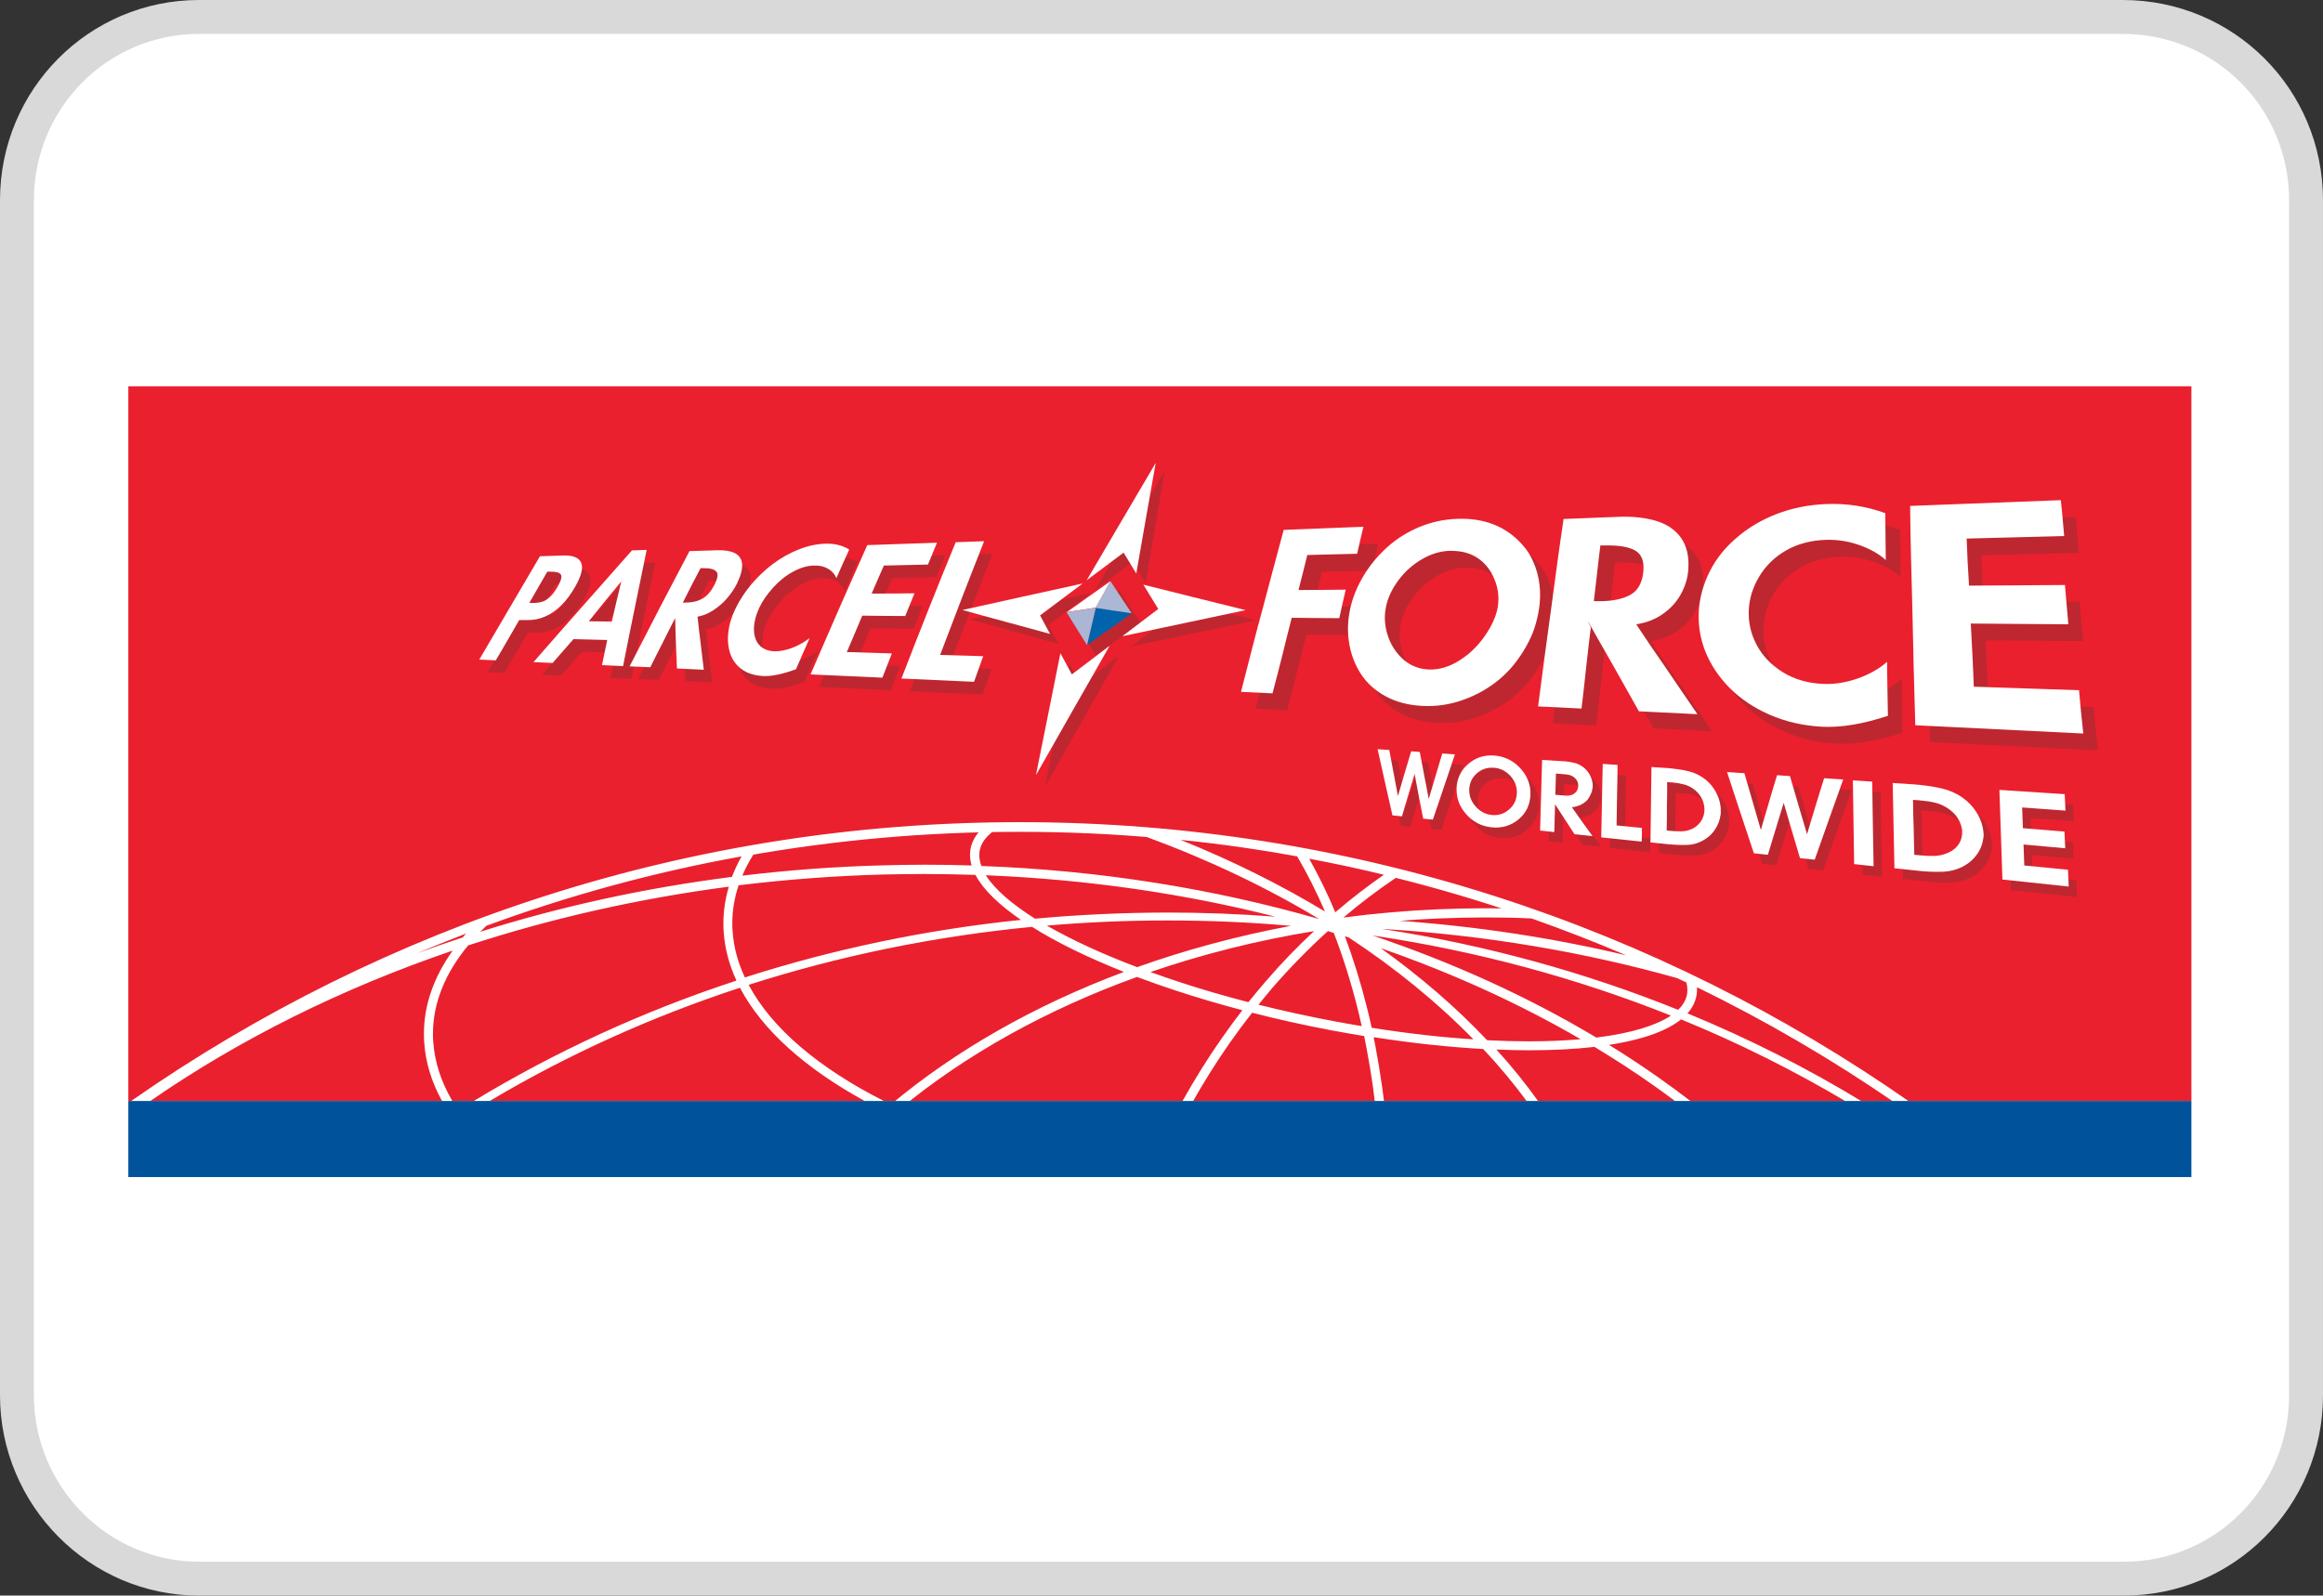
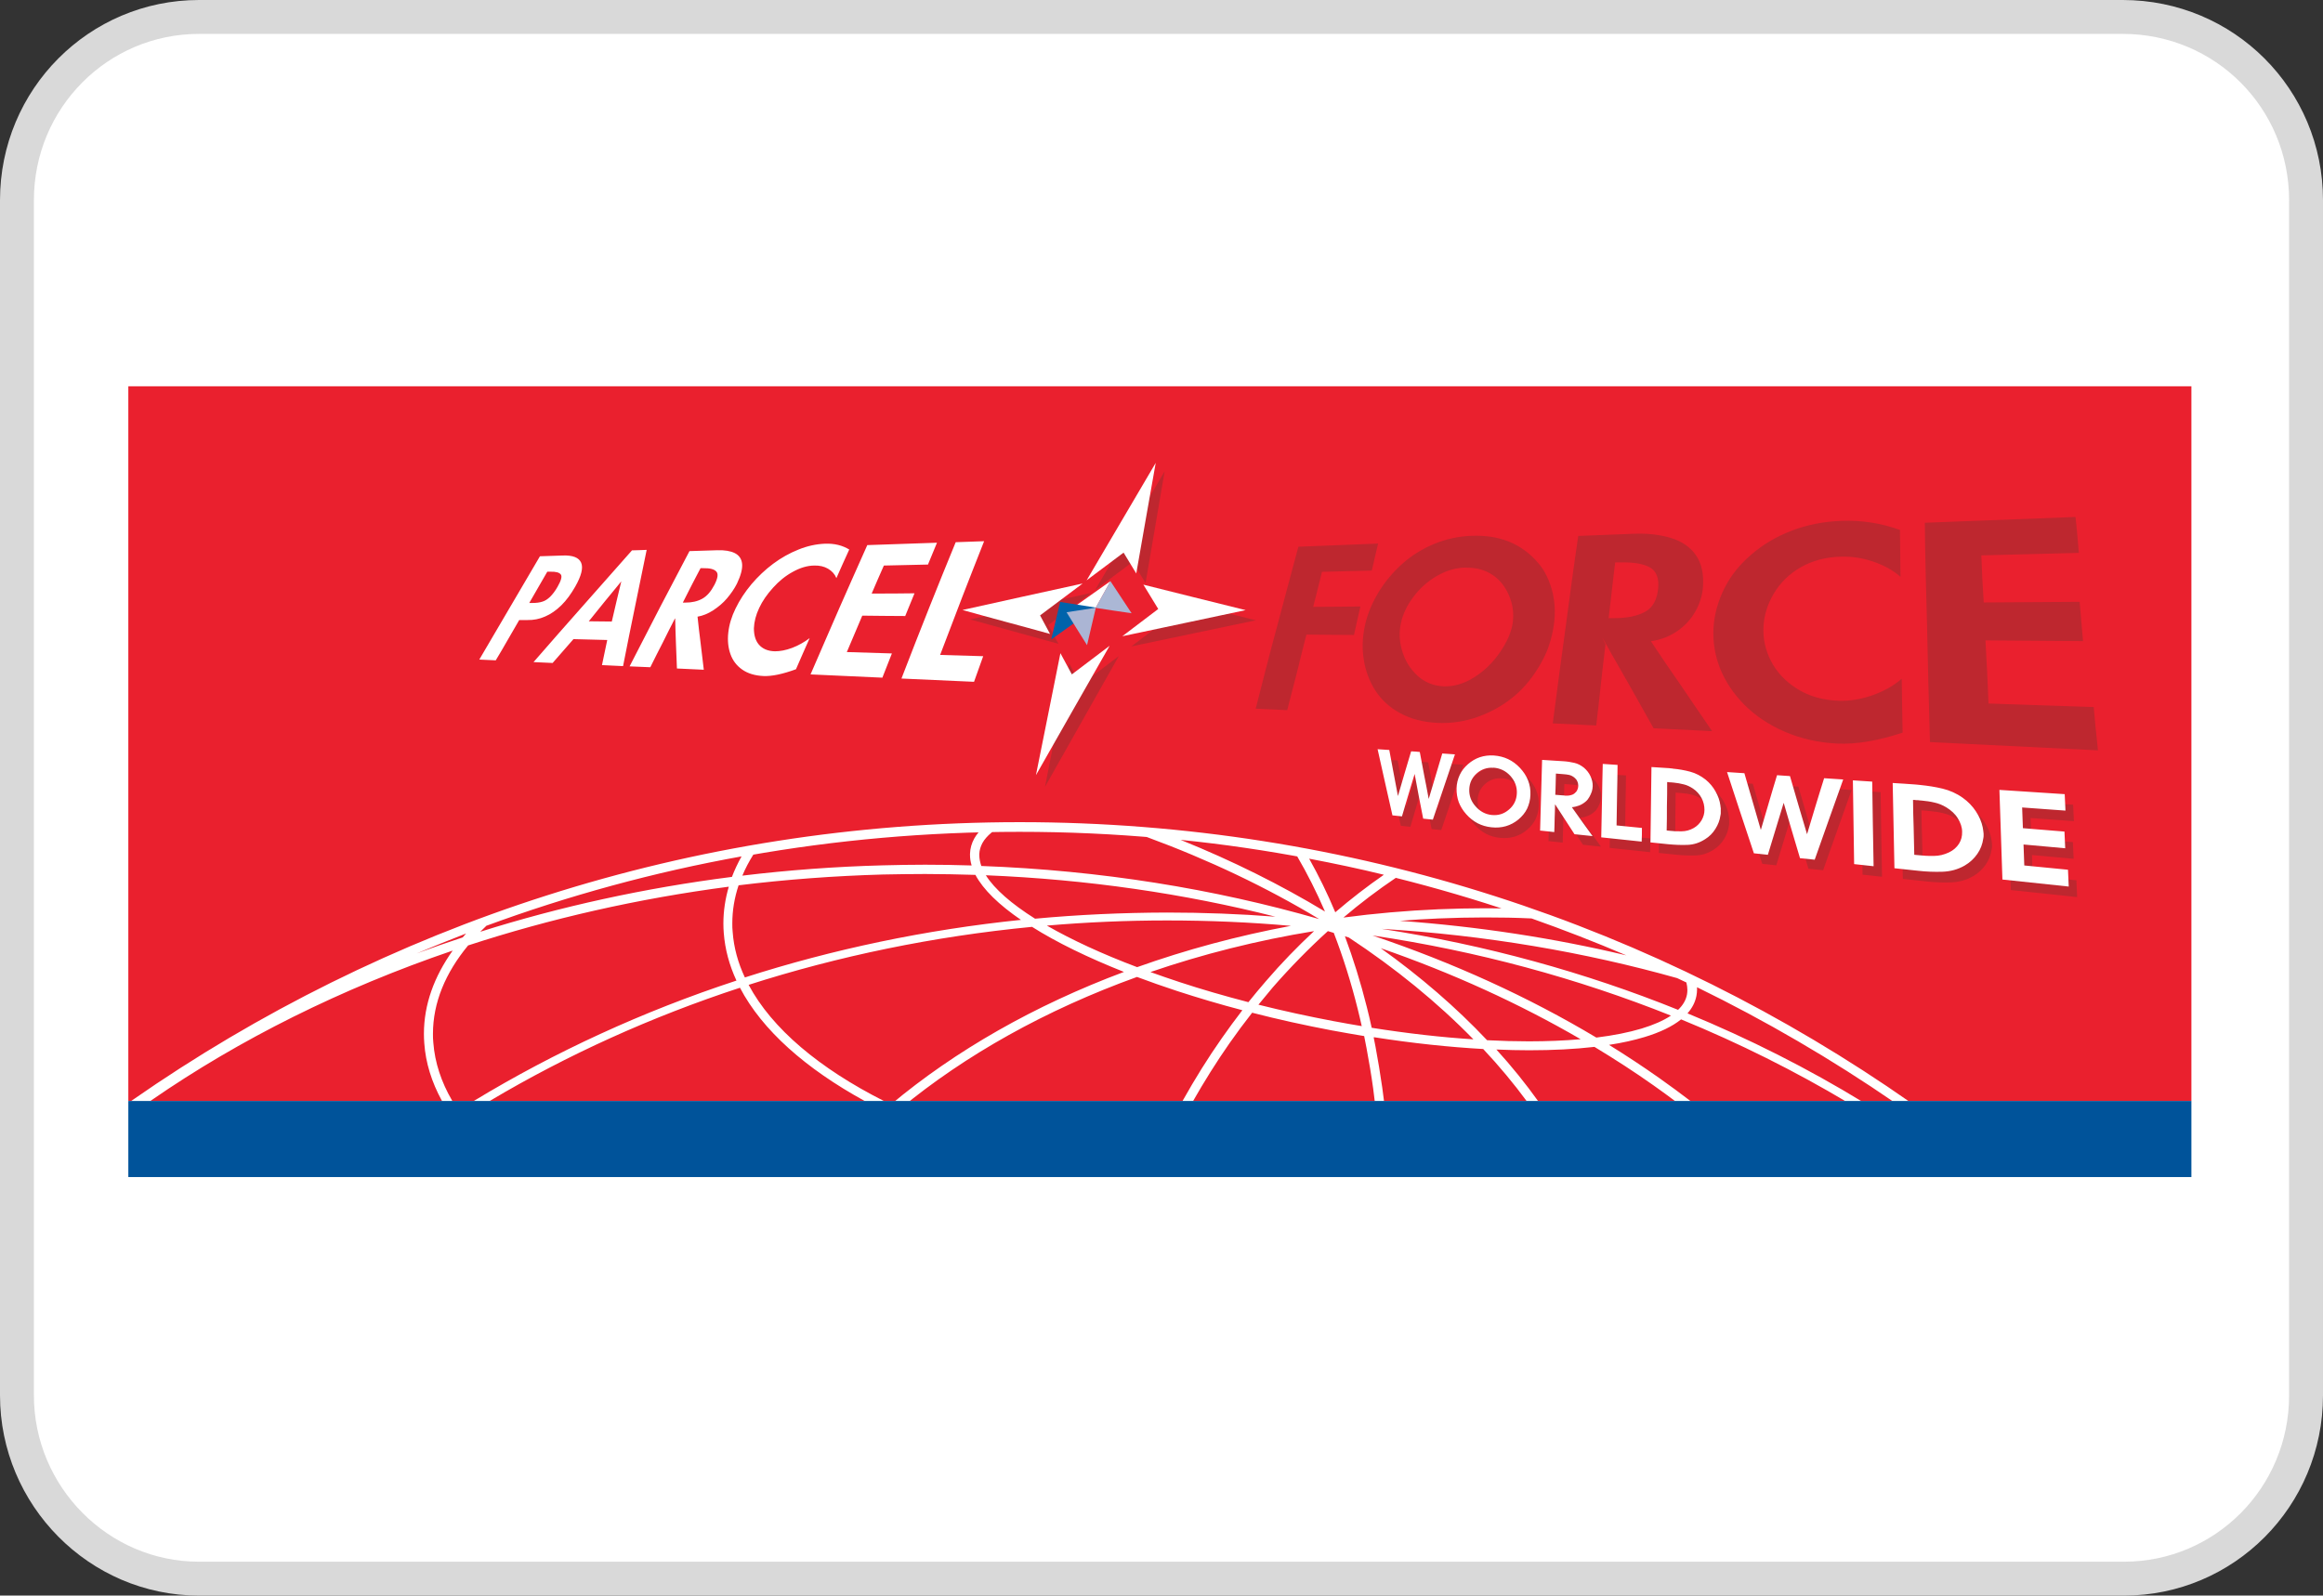
<svg xmlns="http://www.w3.org/2000/svg" id="Layer_1" data-name="Layer 1" viewBox="0 0 185 127.1">
  <rect x="0" y="0" width="185" height="127.1" fill="#333333" stroke="none" />
  <path d="M169.05,1.35H15.85C7.85,1.35,1.35,7.85,1.35,15.95v95.2c0,8,6.5,14.6,14.5,14.6h153.3c8,0,14.5-6.5,14.5-14.6V15.95c0-8.1-6.5-14.6-14.6-14.6h0Z" style="fill: #fff; stroke: #d9d9d9; stroke-width: 2.7px;" />
  <g>
    <polygon points="10.22 30.77 174.52 30.77 174.52 87.69 174.52 87.7 10.22 87.7 10.22 87.29 10.22 30.77 10.22 30.77" style="fill: #ea202e; fill-rule: evenodd; stroke-width: 0px;" />
-     <path d="M42.03,50.39c-.3.53-.61,1.06-.92,1.59-.31.54-.62,1.08-.95,1.62-.44-.02-.87-.04-1.31-.06.83-1.43,1.67-2.83,2.47-4.21.8-1.36,1.59-2.7,2.36-4.02.59-.02,1.18-.04,1.81-.06.8-.03,1.29.16,1.47.57s.02,1.05-.47,1.92c-.34.59-.7,1.09-1.11,1.49s-.84.7-1.29.89c-.45.2-.92.29-1.39.28h-.68,0ZM44.25,46.56c-.24.41-.47.82-.71,1.23-.24.42-.48.83-.72,1.25h.27c.29,0,.54-.03.76-.1.22-.06.43-.2.63-.39.2-.2.41-.47.6-.81.28-.49.37-.82.25-.97-.12-.16-.39-.23-.83-.22h-.25ZM49.03,51.99c-.9-.02-1.81-.05-2.69-.07-.56.63-1.11,1.26-1.66,1.9-.51-.02-1.02-.05-1.52-.07,1.32-1.52,2.64-3.02,3.96-4.51,1.3-1.48,2.6-2.94,3.88-4.39.39,0,.78-.03,1.17-.04-.3,1.44-.6,2.92-.91,4.44-.32,1.56-.65,3.17-.97,4.82-.57-.02-1.12-.05-1.68-.08.14-.67.28-1.34.42-2h0ZM49.39,50.52c.13-.55.25-1.09.38-1.63.13-.53.25-1.06.38-1.58h0c-.43.53-.87,1.06-1.3,1.58-.43.53-.86,1.07-1.29,1.6.6,0,1.22.02,1.84.02h0ZM56.22,50.12c.07.68.15,1.37.24,2.07.09.71.17,1.43.26,2.17-.72-.03-1.43-.06-2.14-.1-.02-.69-.06-1.36-.08-2.03-.02-.66-.05-1.31-.06-1.95h-.02c-.33.63-.65,1.28-.97,1.92-.33.65-.67,1.3-.99,1.96-.56-.02-1.11-.05-1.65-.07.82-1.6,1.63-3.18,2.43-4.72.79-1.52,1.57-3,2.34-4.46.72-.02,1.45-.05,2.21-.07.58-.02,1.05.06,1.38.22.35.17.56.46.6.86.04.4-.1.93-.41,1.58-.2.4-.47.79-.79,1.17-.32.38-.7.69-1.11.96-.4.26-.82.43-1.23.5h0ZM56.47,46.26c-.23.45-.48.9-.71,1.36s-.46.92-.7,1.38h.22c.51,0,.95-.1,1.33-.31.38-.21.7-.59.97-1.11.27-.53.32-.88.14-1.06-.18-.19-.52-.27-1.02-.26h-.23ZM68.3,44.79c-.34.75-.69,1.51-1.02,2.27-.13-.32-.36-.57-.67-.75-.32-.18-.68-.26-1.07-.25-.58,0-1.15.18-1.73.5-.59.32-1.1.74-1.57,1.26-.48.53-.85,1.06-1.11,1.62-.26.55-.4,1.09-.42,1.61,0,.53.11.96.39,1.3.29.34.72.53,1.29.54.4,0,.85-.08,1.36-.27.5-.2.98-.46,1.4-.78-.36.82-.73,1.64-1.09,2.48-1.06.39-1.93.57-2.59.54-.67-.03-1.25-.2-1.7-.52-.44-.31-.75-.72-.93-1.23s-.24-1.08-.17-1.71c.07-.63.26-1.27.58-1.92.33-.68.75-1.32,1.27-1.94.52-.61,1.09-1.15,1.72-1.62.63-.47,1.31-.85,2.01-1.13.71-.29,1.41-.44,2.11-.47.76-.03,1.41.13,1.97.48h-.03ZM74.59,45.97c-1.19.03-2.37.05-3.53.08-.33.74-.65,1.48-.97,2.23,1.12,0,2.27,0,3.41-.02-.25.6-.5,1.21-.74,1.81-1.14,0-2.3-.02-3.42-.03-.21.48-.41.96-.61,1.44-.21.49-.41.97-.62,1.46,1.17.04,2.38.07,3.59.11-.26.64-.51,1.28-.76,1.93-1.96-.09-3.87-.17-5.72-.26.79-1.81,1.55-3.59,2.31-5.32.74-1.7,1.49-3.35,2.21-4.98,1.81-.06,3.66-.12,5.55-.19-.23.57-.47,1.14-.71,1.72h0v.02ZM79.04,44.13c-.56,1.44-1.14,2.9-1.72,4.39-.58,1.52-1.18,3.07-1.78,4.66,1.12.03,2.25.07,3.43.1-.25.68-.48,1.36-.73,2.04-1.99-.09-3.93-.18-5.78-.26.74-1.92,1.47-3.79,2.2-5.62.71-1.79,1.42-3.53,2.12-5.24.73-.02,1.48-.05,2.26-.08h0Z" style="fill: #be272f; stroke-width: 0px;" />
    <path d="M83.22,62.68c.34-1.7.66-3.38.99-5.03.32-1.62.63-3.22.94-4.8.3.57.61,1.14.92,1.71,1.01-.77,2.02-1.54,3.03-2.3-.95,1.68-1.91,3.38-2.88,5.1-.98,1.75-1.99,3.52-3,5.32h0ZM84.31,51.29c-1.21-.33-2.4-.67-3.58-.99-1.17-.32-2.32-.65-3.47-.96,1.58-.35,3.18-.7,4.78-1.05,1.61-.35,3.23-.71,4.86-1.06-1.14.85-2.27,1.7-3.41,2.56.27.5.54,1,.81,1.51h.01ZM87.22,46.99c.95-1.63,1.89-3.23,2.82-4.82.91-1.56,1.82-3.11,2.71-4.63-.24,1.43-.49,2.87-.74,4.34-.25,1.5-.52,3.01-.78,4.56-.35-.56-.69-1.12-1.03-1.68-.99.74-1.98,1.49-2.98,2.23h0ZM91.77,47.34c1.33.34,2.68.68,4.04,1.02,1.38.35,2.78.7,4.2,1.05-1.68.35-3.34.71-5,1.05-1.64.34-3.28.69-4.91,1.03.96-.73,1.92-1.45,2.88-2.18-.41-.66-.81-1.32-1.21-1.97h0Z" style="fill: #be272f; fill-rule: evenodd; stroke-width: 0px;" />
-     <path d="M85.62,49.55s.02-.02.03-.02c1.17-.82,2.33-1.65,3.49-2.47h0s0,.02.02.02c.56.84,1.12,1.7,1.7,2.56q.39.57,0,0h0c-1.19.85-2.38,1.7-3.58,2.56h0c-.56-.9-1.11-1.78-1.66-2.65h0ZM89.15,47.06c-.39.71-.78,1.42-1.17,2.13h0c.39-.71.78-1.42,1.17-2.13h0ZM87.97,49.21c-.23.99-.46,1.99-.69,3,.24-1.01.47-2.01.7-3h0Z" style="fill: #be272f; fill-rule: evenodd; stroke-width: 0px;" />
    <path d="M84.94,48.77s.02,0,.03-.02c1.16-.82,2.32-1.64,3.47-2.46q.77-.55,0,0c-.39.7-.78,1.4-1.17,2.11-.78.12-1.56.24-2.33.36h0Z" style="fill: #fff; fill-rule: evenodd; stroke-width: 0px;" />
-     <path d="M87.28,48.4c.94.15,1.89.3,2.85.45h0c-1.18.84-2.37,1.69-3.56,2.53h0c.24-1,.47-2,.71-2.98h0Z" style="fill: #0063ab; fill-rule: evenodd; stroke-width: 0px;" />
+     <path d="M87.28,48.4h0c-1.18.84-2.37,1.69-3.56,2.53h0c.24-1,.47-2,.71-2.98h0Z" style="fill: #0063ab; fill-rule: evenodd; stroke-width: 0px;" />
    <path d="M84.94,48.77h0c.77-.12,1.55-.24,2.33-.36-.23.98-.47,1.98-.7,2.98h0c-.55-.88-1.1-1.75-1.63-2.62h0Z" style="fill: #abb5d4; fill-rule: evenodd; stroke-width: 0px;" />
    <path d="M88.44,46.3s0,.02.01.02c.55.83,1.11,1.68,1.67,2.53h0c-.96-.14-1.92-.28-2.87-.43.39-.71.78-1.42,1.18-2.13h.01Z" style="fill: #abb7d5; fill-rule: evenodd; stroke-width: 0px;" />
    <path d="M82.5,61.75c.34-1.69.67-3.35,1-4.98.32-1.61.64-3.19.95-4.74.3.56.6,1.12.91,1.69,1-.76,2.01-1.52,3.01-2.28-.95,1.66-1.91,3.34-2.88,5.05-.98,1.73-1.98,3.48-2.99,5.26h0ZM83.63,50.5c-1.2-.33-2.38-.66-3.55-.97-1.16-.31-2.3-.63-3.43-.94,1.57-.35,3.15-.7,4.74-1.05,1.6-.35,3.21-.71,4.83-1.06-1.13.84-2.26,1.69-3.39,2.54.26.49.53.99.8,1.49h0ZM86.53,46.24c.95-1.61,1.89-3.21,2.81-4.78.91-1.55,1.81-3.08,2.7-4.59-.25,1.41-.5,2.85-.76,4.3-.26,1.48-.52,2.98-.79,4.51-.34-.56-.68-1.11-1.01-1.66-.98.74-1.97,1.48-2.96,2.22h.01ZM91.05,46.57c1.32.33,2.65.66,4,1,1.37.34,2.75.68,4.15,1.03-1.66.35-3.31.7-4.95,1.05-1.63.34-3.26.69-4.87,1.03.96-.72,1.91-1.44,2.86-2.17-.4-.65-.8-1.31-1.19-1.95h0Z" style="fill: #fff; fill-rule: evenodd; stroke-width: 0px;" />
    <path d="M41.35,49.39c-.3.53-.61,1.06-.92,1.59-.31.54-.62,1.08-.95,1.62-.44-.02-.87-.04-1.31-.06.83-1.43,1.67-2.83,2.47-4.21.79-1.36,1.59-2.7,2.36-4.02.59-.02,1.18-.04,1.81-.06.8-.03,1.29.16,1.47.57s.02,1.05-.47,1.91c-.34.59-.7,1.09-1.11,1.49s-.84.7-1.29.89c-.45.2-.92.29-1.39.28h-.68,0ZM43.58,45.55c-.24.41-.47.82-.71,1.23-.24.42-.48.83-.72,1.25h.27c.29,0,.54-.03.76-.1.22-.06.43-.2.63-.39.2-.2.41-.47.6-.81.28-.49.37-.82.25-.97-.12-.16-.39-.23-.83-.22h-.25ZM48.36,50.98c-.9-.02-1.81-.05-2.69-.07-.56.63-1.11,1.26-1.66,1.9-.51-.02-1.02-.05-1.52-.07,1.32-1.52,2.64-3.02,3.96-4.51,1.3-1.48,2.6-2.94,3.88-4.39.39,0,.78-.03,1.17-.04-.3,1.44-.6,2.92-.91,4.44-.32,1.56-.65,3.17-.97,4.82-.57-.02-1.12-.05-1.68-.08.14-.67.28-1.34.42-2h0ZM48.72,49.52c.13-.55.25-1.09.38-1.63.13-.53.25-1.06.38-1.58h0c-.43.53-.87,1.06-1.3,1.58-.43.53-.86,1.07-1.29,1.6.6,0,1.22.02,1.85.02h-.01ZM55.55,49.11c.07.68.15,1.37.24,2.07.09.71.17,1.43.26,2.17-.72-.03-1.43-.06-2.14-.1-.02-.69-.06-1.36-.08-2.03-.02-.66-.05-1.31-.06-1.95h-.02c-.33.63-.65,1.28-.97,1.92-.33.65-.67,1.3-.99,1.96-.56-.02-1.11-.05-1.65-.07.82-1.6,1.63-3.18,2.43-4.72.79-1.52,1.57-3,2.34-4.46.72-.02,1.45-.05,2.21-.07.58-.02,1.05.06,1.38.22.35.17.56.46.6.86.04.4-.1.93-.41,1.58-.2.4-.47.79-.79,1.17-.32.38-.7.69-1.11.96-.4.26-.82.43-1.23.5h0ZM55.79,45.26c-.23.45-.48.9-.71,1.36s-.46.92-.7,1.38h.22c.51,0,.95-.1,1.33-.31.38-.21.7-.59.97-1.11.27-.53.32-.88.14-1.06-.18-.19-.52-.27-1.02-.26h-.23ZM67.63,43.78c-.34.75-.69,1.51-1.02,2.27-.13-.32-.36-.57-.67-.75s-.68-.26-1.07-.25c-.58,0-1.15.18-1.73.5-.59.32-1.1.74-1.57,1.26-.48.53-.85,1.06-1.11,1.62-.26.55-.4,1.09-.42,1.61,0,.53.11.96.39,1.3.29.34.72.53,1.29.54.4,0,.85-.08,1.36-.27.5-.19.98-.46,1.4-.78-.36.82-.73,1.64-1.09,2.48-1.06.39-1.93.57-2.59.54-.67-.03-1.25-.2-1.7-.52-.44-.31-.75-.72-.93-1.23s-.24-1.08-.17-1.71c.07-.63.26-1.27.58-1.92.33-.68.75-1.32,1.27-1.94.52-.61,1.09-1.15,1.72-1.62.63-.47,1.31-.85,2.01-1.13.71-.29,1.41-.44,2.11-.47.76-.03,1.41.13,1.97.48h-.03ZM73.92,44.97c-1.19.03-2.37.05-3.53.08-.33.74-.65,1.48-.97,2.23,1.12,0,2.27,0,3.41-.02-.25.6-.5,1.21-.74,1.81-1.14,0-2.3-.02-3.42-.03-.21.48-.41.96-.61,1.44-.21.49-.41.97-.62,1.46,1.17.04,2.38.07,3.59.11-.26.64-.51,1.28-.76,1.93-1.96-.09-3.87-.17-5.72-.26.79-1.81,1.55-3.59,2.31-5.32.74-1.7,1.49-3.35,2.21-4.98,1.81-.06,3.66-.12,5.55-.19-.23.57-.47,1.14-.71,1.72h0v.02ZM78.37,43.12c-.56,1.44-1.15,2.9-1.72,4.39-.58,1.52-1.18,3.07-1.78,4.66,1.12.03,2.25.07,3.43.1-.25.68-.48,1.36-.73,2.04-1.99-.09-3.93-.18-5.78-.26.74-1.92,1.47-3.79,2.2-5.62.71-1.79,1.42-3.53,2.12-5.24.73-.02,1.48-.05,2.26-.08h0Z" style="fill: #fff; stroke-width: 0px;" />
    <path d="M111.56,65.77c-.2-.89-.4-1.78-.6-2.66-.19-.87-.39-1.74-.58-2.6.31.02.62.04.93.06.11.6.23,1.21.34,1.82.12.61.23,1.23.35,1.85.17-.59.35-1.19.52-1.78s.35-1.19.53-1.78c.23,0,.46.03.69.05.11.62.23,1.24.35,1.86.12.62.25,1.25.36,1.88.18-.6.36-1.21.54-1.81.18-.6.36-1.21.54-1.81.33.02.67.04,1.01.07-.3.87-.59,1.74-.88,2.6-.29.87-.59,1.73-.88,2.6-.26-.03-.52-.06-.77-.08-.12-.6-.23-1.2-.35-1.79l-.33-1.77c-.17.56-.34,1.13-.51,1.69-.17.56-.34,1.13-.5,1.69-.25-.03-.5-.05-.75-.08h-.01ZM119.64,61.02c.82.06,1.51.38,2.08.99.28.3.5.63.64.99s.21.74.19,1.15c-.01.41-.11.77-.26,1.1-.16.33-.4.62-.7.87-.61.5-1.33.71-2.14.62-.8-.08-1.47-.43-2.01-1.04-.27-.3-.47-.63-.6-.97-.12-.34-.18-.71-.17-1.1s.1-.74.25-1.06.37-.61.66-.86c.58-.51,1.27-.74,2.07-.69h-.01ZM119.61,62c-.52-.04-.97.12-1.34.45-.37.33-.57.75-.59,1.26-.02.5.14.96.5,1.36.36.41.79.64,1.3.69.52.05.97-.09,1.37-.44.4-.34.6-.78.62-1.3.02-.52-.16-.98-.52-1.38-.36-.39-.8-.61-1.34-.65h0ZM123.32,67.02c.03-.95.05-1.9.08-2.84.03-.94.06-1.88.08-2.81.58.04,1.16.07,1.74.11.3.02.57.07.84.13.26.06.51.19.75.38.22.19.4.41.52.67.12.26.19.53.18.8,0,.07-.01.14-.02.21-.01.07-.03.15-.05.22-.05.15-.12.3-.2.44-.08.14-.17.26-.28.35-.16.14-.33.24-.52.32-.18.07-.38.12-.59.14.27.38.54.76.81,1.14.28.39.55.77.84,1.16-.48-.05-.96-.1-1.44-.15-.26-.4-.52-.8-.77-1.19-.26-.39-.51-.78-.76-1.17h-.02c0,.36-.02.73-.03,1.09,0,.37-.02.73-.03,1.1-.38-.04-.75-.08-1.12-.12h0v.02ZM124.53,64.14c.2.02.41.03.62.05.06,0,.1.01.16.02h.18c.1,0,.21-.02.31-.05.1-.02.19-.07.26-.13.1-.08.17-.16.22-.27.05-.1.08-.21.08-.33s-.02-.25-.08-.37c-.05-.12-.14-.22-.24-.3-.13-.1-.27-.17-.4-.2-.14-.03-.29-.05-.44-.06-.21-.02-.42-.03-.62-.05-.01.28-.01.56-.02.84,0,.28-.02.56-.03.84h0ZM128.19,67.54c.02-.98.04-1.96.06-2.94.02-.97.03-1.94.06-2.91.39.03.79.05,1.18.08,0,.8-.03,1.6-.04,2.4,0,.8-.03,1.61-.04,2.42.67.07,1.34.13,2.02.2,0,.36,0,.72-.02,1.09-1.08-.12-2.16-.23-3.22-.34h0ZM132.11,67.95c.02-1.01.03-2.02.04-3.02s.03-2,.04-2.99c.47.03.94.06,1.41.09.06,0,.11.02.16.02s.1,0,.15.02c.45.04.91.12,1.36.24.45.12.86.34,1.23.63.33.27.59.58.79.94.21.37.34.74.39,1.12,0,.07.02.15.03.22,0,.07,0,.15,0,.22v.19c0,.06-.02.12-.03.18-.05.37-.19.73-.4,1.06-.21.34-.48.61-.82.82-.44.28-.89.43-1.39.45s-1,0-1.53-.05c-.49-.05-.98-.1-1.46-.15h.02ZM133.38,66.98c.06,0,.11.01.17.02.35.04.7.06,1.03.05.34,0,.67-.09.97-.26.27-.15.48-.37.63-.62.15-.26.23-.53.23-.83,0-.32-.07-.64-.23-.94-.16-.3-.39-.56-.69-.76-.23-.15-.47-.27-.73-.33-.26-.07-.52-.11-.79-.13-.07,0-.14-.02-.22-.02s-.15,0-.22-.02h-.09c0,.64,0,1.29-.02,1.93,0,.65,0,1.29-.02,1.94h0l-.02-.03ZM140.35,68.82c-.37-1.1-.73-2.2-1.09-3.28-.35-1.08-.71-2.14-1.05-3.2.45.03.91.06,1.38.09.21.74.43,1.49.65,2.24.22.76.44,1.52.66,2.28.21-.72.43-1.45.64-2.18s.43-1.45.65-2.18c.34.02.68.04,1.03.07.22.76.45,1.53.67,2.3.23.77.46,1.55.69,2.33.22-.74.45-1.48.67-2.23.22-.74.46-1.48.69-2.23.5.03,1.01.07,1.52.1-.38,1.07-.76,2.13-1.14,3.2-.38,1.06-.76,2.13-1.13,3.19-.39-.04-.79-.08-1.17-.12-.22-.75-.44-1.49-.66-2.22-.21-.73-.43-1.46-.64-2.19-.21.69-.42,1.38-.63,2.07s-.42,1.38-.63,2.07c-.38-.04-.75-.08-1.12-.12h.01ZM148.33,69.67c-.02-1.12-.03-2.24-.05-3.35s-.03-2.21-.05-3.32c.51.03,1.02.07,1.54.1.02,1.11.03,2.23.05,3.35.02,1.12.04,2.25.06,3.39-.53-.06-1.04-.11-1.56-.17h.01ZM151.54,70.01c-.02-1.14-.05-2.29-.07-3.42s-.04-2.26-.07-3.38c.6.04,1.21.07,1.81.12.07,0,.14.02.21.02s.13.02.19.02c.59.06,1.18.15,1.76.29s1.12.38,1.61.73c.42.3.77.66,1.04,1.07.28.42.46.85.55,1.28.02.09.03.17.04.25s.02.17.03.25v.21c0,.07-.02.14-.03.21-.06.42-.21.83-.47,1.21s-.6.69-1.01.93c-.54.31-1.14.47-1.77.49-.62.02-1.28,0-1.96-.08-.63-.07-1.25-.13-1.87-.2h.01ZM153.13,68.93c.06,0,.13.01.2.02.46.05.91.08,1.34.07.43,0,.83-.1,1.21-.28.36-.17.62-.41.8-.69.18-.29.26-.6.25-.95,0-.37-.13-.73-.34-1.07-.21-.35-.53-.64-.92-.88-.3-.18-.61-.31-.94-.38-.33-.08-.68-.13-1.02-.16-.1,0-.19-.02-.29-.03-.09,0-.19-.01-.28-.02h-.12c0,.73.03,1.46.05,2.19s.03,1.47.05,2.2h0v-.02ZM160.14,70.92c-.04-1.21-.08-2.4-.12-3.6-.04-1.19-.08-2.38-.12-3.56,1.7.11,3.44.22,5.2.34.02.44.04.88.06,1.31-1.16-.08-2.32-.17-3.45-.25.02.55.04,1.1.06,1.65,1.08.09,2.19.18,3.31.27.02.44.04.88.06,1.33-1.12-.1-2.23-.2-3.32-.3.02.56.04,1.11.06,1.67,1.14.11,2.3.23,3.48.34.02.45.04.89.06,1.34-1.79-.19-3.55-.38-5.28-.56h0v.02Z" style="fill: #be272f; stroke-width: 0px;" />
    <path d="M110.89,64.94c-.2-.89-.4-1.78-.6-2.66-.19-.87-.39-1.74-.58-2.6.31.02.62.04.93.06.11.6.23,1.21.34,1.82.12.61.23,1.23.35,1.85.17-.59.35-1.19.52-1.78s.35-1.19.53-1.78c.23,0,.46.03.69.05.11.62.23,1.24.35,1.86.12.62.25,1.25.36,1.88.18-.6.36-1.21.54-1.81.18-.6.36-1.21.54-1.81.33.02.67.04,1.01.07-.3.87-.59,1.74-.88,2.6-.29.87-.59,1.73-.88,2.6-.26-.03-.52-.05-.77-.08-.12-.6-.23-1.2-.35-1.79l-.33-1.77c-.17.56-.34,1.13-.51,1.69-.17.56-.34,1.13-.5,1.69-.25-.03-.5-.05-.75-.08h-.01ZM118.97,60.18c.82.06,1.51.38,2.08.99.28.3.5.63.64.99s.21.74.19,1.15c-.01.41-.11.77-.26,1.1-.16.33-.4.62-.7.87-.61.5-1.33.71-2.14.62-.8-.08-1.47-.43-2.01-1.04-.27-.3-.47-.63-.6-.97-.12-.34-.18-.71-.17-1.1s.1-.74.25-1.06.37-.61.66-.86c.58-.51,1.26-.74,2.07-.69h-.01ZM118.94,61.16c-.52-.04-.97.12-1.34.45-.37.33-.57.75-.59,1.26-.02.5.14.96.5,1.36.36.41.79.64,1.3.69.52.05.97-.09,1.37-.44.4-.34.6-.78.62-1.3.02-.52-.16-.98-.52-1.38-.36-.39-.8-.61-1.34-.65h0ZM122.65,66.18c.03-.95.05-1.9.08-2.84s.06-1.88.08-2.81c.58.04,1.16.07,1.74.11.3.02.57.07.84.13.26.06.51.19.75.38.22.19.4.41.52.67.12.26.19.53.18.8,0,.07-.01.14-.02.21-.01.07-.03.15-.05.22-.05.15-.12.3-.2.44-.08.14-.17.26-.28.35-.16.14-.33.24-.52.32-.18.07-.38.12-.59.14.27.38.54.76.81,1.14.28.39.55.77.84,1.16-.48-.05-.96-.1-1.44-.15-.26-.4-.52-.8-.77-1.19-.26-.39-.51-.78-.76-1.17h-.02c0,.36-.02.73-.03,1.09,0,.37-.02.73-.03,1.1-.38-.04-.75-.08-1.12-.12h0v.02ZM123.86,63.31c.2.02.41.03.62.05.06,0,.1,0,.16.02h.18c.1,0,.21-.02.31-.05.1-.02.19-.07.26-.13.1-.08.17-.16.22-.27.05-.1.08-.21.08-.33s-.02-.25-.08-.37c-.05-.12-.14-.22-.24-.3-.13-.1-.27-.17-.4-.2-.14-.03-.29-.05-.44-.06-.21-.02-.42-.03-.62-.05-.01.28-.01.56-.02.84,0,.28-.02.56-.03.84h0ZM127.52,66.7c.02-.98.04-1.96.06-2.94.02-.97.03-1.94.06-2.91.39.03.79.05,1.18.08,0,.8-.03,1.6-.04,2.4s-.03,1.61-.04,2.42c.67.07,1.34.13,2.02.2,0,.36,0,.72-.02,1.09-1.08-.12-2.16-.23-3.22-.34h0ZM131.44,67.11c.02-1.01.03-2.02.04-3.02s.03-1.99.04-2.99c.47.03.94.06,1.41.09.06,0,.11.02.16.02s.1,0,.15.02c.45.04.91.12,1.36.24.45.12.86.34,1.23.63.33.27.59.58.79.94.21.37.34.74.39,1.12,0,.07.02.15.03.22,0,.07,0,.15,0,.22v.19c0,.07-.02.12-.03.18-.05.37-.19.73-.4,1.06-.21.34-.48.61-.82.82-.44.28-.89.43-1.39.45s-1,0-1.53-.05c-.49-.05-.98-.1-1.46-.15h.02ZM132.71,66.15c.06,0,.11.01.17.02.35.04.7.06,1.03.05.34,0,.67-.09.97-.26.27-.15.48-.37.63-.62.15-.26.23-.53.23-.83,0-.32-.07-.64-.23-.94-.16-.3-.39-.56-.69-.76-.23-.15-.47-.27-.73-.33-.26-.07-.52-.11-.79-.14-.07,0-.14-.02-.22-.02s-.15,0-.22-.02h-.09c0,.64,0,1.29-.02,1.93,0,.65,0,1.29-.02,1.94h0l-.02-.02ZM139.68,67.98c-.37-1.1-.73-2.2-1.09-3.28-.35-1.08-.71-2.14-1.05-3.2.45.03.91.06,1.38.09.21.74.43,1.49.65,2.24.22.76.44,1.52.66,2.28.21-.73.43-1.45.64-2.18.21-.73.43-1.45.65-2.18.34.02.68.04,1.03.07.22.76.45,1.53.67,2.3.23.77.46,1.55.69,2.33.22-.74.45-1.48.67-2.23.22-.74.46-1.48.69-2.23.5.03,1.01.07,1.52.1-.38,1.07-.76,2.13-1.14,3.2-.38,1.06-.76,2.13-1.13,3.19-.39-.04-.79-.08-1.17-.12-.22-.75-.44-1.49-.66-2.22-.21-.73-.43-1.46-.64-2.19-.21.69-.42,1.38-.63,2.07s-.42,1.38-.63,2.07c-.38-.04-.75-.08-1.12-.12h.01ZM147.66,68.83c-.02-1.12-.03-2.24-.05-3.35s-.03-2.21-.05-3.32c.51.03,1.02.07,1.54.1.02,1.11.03,2.23.05,3.35.02,1.12.04,2.25.06,3.39-.53-.06-1.04-.11-1.56-.17h.01ZM150.87,69.17c-.02-1.14-.05-2.29-.07-3.42s-.04-2.26-.07-3.38c.6.04,1.21.07,1.81.12.07,0,.14.02.21.02s.13.02.19.02c.59.06,1.18.15,1.76.29s1.12.38,1.61.73c.42.3.77.66,1.04,1.07.28.42.46.85.55,1.28.02.09.03.17.04.25s.02.17.03.25v.21c0,.07-.02.14-.03.21-.06.42-.21.83-.47,1.2-.26.38-.6.69-1.01.93-.54.31-1.14.47-1.77.49-.62.02-1.28,0-1.96-.08-.63-.07-1.25-.13-1.87-.2h.01ZM152.46,68.09c.06,0,.13.01.2.02.46.05.91.08,1.34.07.43,0,.83-.1,1.21-.28.36-.17.62-.41.8-.69.18-.29.26-.6.25-.95,0-.37-.13-.73-.34-1.07-.21-.35-.53-.64-.92-.88-.3-.18-.61-.31-.94-.38-.33-.08-.68-.13-1.02-.16-.1,0-.19-.02-.29-.03-.09,0-.19,0-.28-.02h-.12c0,.73.03,1.46.05,2.19.02.73.03,1.47.05,2.2h0v-.02ZM159.47,70.08c-.04-1.21-.08-2.4-.12-3.6-.04-1.19-.08-2.38-.12-3.56,1.7.11,3.44.22,5.2.34.02.44.04.88.06,1.31-1.16-.08-2.32-.17-3.45-.25.02.55.04,1.1.06,1.65,1.08.09,2.19.18,3.31.27.02.44.04.88.06,1.33-1.12-.1-2.23-.2-3.32-.3.02.56.04,1.11.06,1.67,1.14.11,2.3.23,3.48.34.02.45.04.89.06,1.34-1.79-.19-3.55-.38-5.28-.56h0v.02Z" style="fill: #fff; stroke-width: 0px;" />
    <path d="M94.02,66.9c4.12,1.66,7.97,3.58,11.5,5.71-.67-1.55-1.41-3.02-2.21-4.39l.92.17c-3.36-.64-6.76-1.14-10.21-1.49h0ZM106.35,72.66c1.24-1.06,2.53-2.06,3.86-2.98-1.96-.48-3.95-.9-5.95-1.28.75,1.34,1.45,2.76,2.08,4.27h0ZM107.11,74.59c.66,1.78,1.25,3.66,1.74,5.62.14.55.27,1.1.39,1.66,2.85.45,5.57.76,8.1.92-2.86-2.93-6.19-5.65-9.92-8.11l-.31-.1h0ZM109.4,82.65c.05.23.1.47.14.71.2,1.07.38,2.16.54,3.27.05.38.1.76.15,1.15l.02.14h-.74l-.02-.14c-.04-.35-.09-.7-.13-1.05-.15-1.09-.33-2.17-.53-3.23-.06-.32-.13-.65-.19-.97-.83-.14-1.66-.28-2.51-.44h-.01c-2.21-.42-4.35-.89-6.4-1.42-.62.79-1.23,1.61-1.81,2.44-1.04,1.49-2.01,3.04-2.92,4.64l-.09.16h-.84l.09-.16.06-.11c.96-1.71,1.99-3.37,3.1-4.95.53-.76,1.07-1.49,1.63-2.22-1.8-.47-3.54-.99-5.2-1.53-1.1-.36-2.17-.74-3.19-1.12-7.26,2.62-13.68,6.22-18.87,10.51-.25-.12-.49-.23-.73-.35,5.11-4.28,11.42-7.89,18.56-10.56-2.87-1.14-5.36-2.35-7.32-3.59-7.86.76-15.42,2.33-22.57,4.62,1.86,3.49,5.64,6.66,10.79,9.26l.4.2h-1.56l-.37-.2c-4.71-2.58-8.18-5.65-9.95-9.03-7.08,2.32-13.75,5.35-19.88,8.99l-.41.25h-1.27l.41-.25c6.41-3.88,13.41-7.11,20.87-9.56-.57-1.23-.91-2.49-1.01-3.79-.02-.25-.03-.5-.03-.76,0-.99.15-1.97.43-2.93-7.25.95-14.21,2.54-20.76,4.68-1.81,2.19-2.8,4.56-2.8,7.04,0,.23,0,.47.03.71.12,1.58.63,3.12,1.49,4.6l.15.25h-.83c-.05-.08-.1-.17-.14-.25-.8-1.46-1.28-2.99-1.39-4.55-.02-.25-.03-.5-.03-.76,0-2.33.81-4.55,2.29-6.63-8.86,3.02-16.95,7.06-23.96,11.9-.14.09-.27.19-.41.29h-1.53l.41-.29c20.04-13.95,44.39-22.13,70.65-22.13h0c26.4,0,50.86,8.27,70.96,22.34l.11.07h-1.29l-.11-.08c-5-3.44-10.26-6.51-15.75-9.19h.02v.2c0,.17-.02.33-.05.5-.1.51-.34.97-.71,1.39,4.92,2.03,9.61,4.4,14.01,7.09l.13.08h-1.26l-.14-.08c-4.18-2.49-8.61-4.71-13.25-6.61-.71.57-1.69,1.04-2.92,1.41-.83.25-1.77.46-2.82.62,1.36.84,2.69,1.72,3.97,2.62.89.63,1.76,1.27,2.62,1.93l.13.1h-1.22l-.14-.1c-.6-.45-1.2-.89-1.81-1.32-1.51-1.07-3.09-2.09-4.71-3.07-1.56.18-3.3.27-5.2.27-.84,0-1.71-.02-2.61-.06,1.22,1.34,2.34,2.73,3.36,4.16l.09.12h-.91l-.09-.12c-1.06-1.44-2.23-2.85-3.5-4.2-2.7-.15-5.62-.46-8.7-.94h0l-.02.03ZM108.45,81.75c-.1-.46-.21-.91-.32-1.36-.53-2.13-1.17-4.16-1.91-6.08-.16-.05-.31-.09-.47-.14-1.53,1.39-2.99,2.88-4.37,4.46h0c-.39.46-.78.93-1.16,1.4,1.95.49,3.97.93,6.03,1.32h.01c.74.14,1.48.27,2.2.39h0ZM111.17,69.92c-1.44.97-2.84,2.03-4.18,3.17,2.47-.33,5-.55,7.56-.66,1.26-.05,2.5-.08,3.71-.08.44,0,.88,0,1.32.01.35.12.7.23,1.05.35-3.1-1.05-6.26-1.98-9.46-2.78h0ZM121.97,73.16c-1.23-.06-2.46-.08-3.71-.08s-2.46.03-3.68.08c-1.04.04-2.07.11-3.09.19,6.25.45,12.28,1.38,18.03,2.75-2.48-1.06-5-2.04-7.55-2.94h0ZM129.78,76.21c.22.09.44.19.66.29-.22-.1-.44-.19-.66-.29h0ZM130.8,76.65c.21.09.42.19.64.28-.21-.09-.42-.19-.64-.28h0ZM131.88,77.13c.19.09.38.17.57.26-.19-.09-.38-.17-.57-.26h0ZM132.89,77.6c.21.1.42.2.63.29-.21-.1-.42-.2-.63-.29h0ZM133.59,77.92c-7.38-2.08-15.29-3.43-23.56-3.93,8.3,1.28,16.22,3.47,23.61,6.45.39-.37.63-.78.71-1.23.02-.11.03-.24.03-.36,0-.19-.03-.39-.08-.59-.24-.11-.48-.23-.72-.34h0ZM33.18,75.95c1.21-.45,2.43-.87,3.67-1.28.09-.1.18-.21.27-.31-1.32.51-2.64,1.04-3.94,1.59h0ZM38.72,73.76c-.16.15-.32.31-.47.46,6.34-2,13.06-3.48,20.04-4.37.21-.55.47-1.1.77-1.64h.04c-7.02,1.26-13.83,3.13-20.38,5.54h0ZM59.5,68.14l.51-.09c-.35.56-.65,1.12-.89,1.7,3.66-.44,7.39-.72,11.18-.82,1.17-.03,2.3-.05,3.38-.05,1.24,0,2.47.02,3.7.06-.09-.29-.13-.57-.13-.85h0v-.07h0c.01-.44.13-.85.34-1.23.1-.17.21-.34.35-.5.36,0,.73-.02,1.09-.02l-.08.06h0c-.31.26-.55.53-.71.82-.15.28-.24.58-.25.89h0v.06h0c0,.29.06.58.16.88,9.49.35,18.54,1.82,26.91,4.23-4.16-2.51-8.77-4.71-13.74-6.54.38.03.76.06,1.14.1-3.71-.34-7.47-.51-11.27-.51h0c-7.4,0-14.64.65-21.68,1.9h0v-.02ZM92.84,66.78c.19.02.39.04.58.06-.19-.02-.39-.04-.58-.06h0ZM109.31,74.52c6.44,2.17,12.42,4.9,17.82,8.13,1.37-.17,2.58-.41,3.61-.72.95-.29,1.73-.63,2.33-1.03-7.44-2.97-15.4-5.14-23.75-6.38h0ZM81.33,73.29c-1.77-1.21-3.03-2.43-3.65-3.6-1.33-.04-2.67-.07-4.01-.07-1.15,0-2.27.02-3.36.04-3.9.11-7.73.4-11.49.86-.33.99-.5,2-.5,3.03,0,.23,0,.47.03.7.09,1.23.42,2.44.97,3.61,6.98-2.24,14.36-3.8,22.02-4.59h0v.02ZM92.93,72.69h0c2.91,0,5.8.11,8.64.33-7.26-1.84-14.99-2.97-23.06-3.3.7,1.11,2.05,2.28,3.92,3.46,3.44-.32,6.94-.48,10.48-.49h.02ZM102.8,73.75c-3.24-.29-6.53-.43-9.86-.43h0c-3.23,0-6.42.14-9.57.41,1.97,1.13,4.4,2.26,7.19,3.31,3.87-1.38,7.97-2.49,12.25-3.29h-.01ZM125.88,82.78c-4.87-2.83-10.21-5.27-15.92-7.25,3.16,2.26,6,4.71,8.47,7.33,1.16.06,2.27.09,3.33.09,1.47,0,2.85-.06,4.12-.17h0ZM99.42,79.83c.46-.57.92-1.13,1.4-1.68h0c1.21-1.41,2.49-2.73,3.83-3.98-4.55.74-8.92,1.85-13.03,3.26.75.27,1.53.54,2.32.8,1.73.57,3.56,1.1,5.48,1.6h0Z" style="fill: #fff; stroke-width: 0px;" />
    <polygon points="174.52 87.7 174.52 93.76 10.22 93.76 10.22 87.7 174.52 87.7 174.52 87.7" style="fill: #00539a; fill-rule: evenodd; stroke-width: 0px;" />
    <path d="M109.25,45.45c-1.33.03-2.65.07-3.97.1-.23.92-.45,1.85-.7,2.79,1.25,0,2.5-.02,3.76-.03-.17.75-.35,1.51-.51,2.27-1.29,0-2.54-.02-3.79-.03-.26.98-.49,1.97-.74,2.96-.26,1.01-.52,2.03-.79,3.06-.85-.04-1.7-.08-2.51-.12.29-1.15.59-2.28.87-3.39.28-1.11.58-2.21.87-3.29.28-1.06.57-2.12.84-3.16.27-1.03.55-2.06.82-3.06,2.05-.08,4.18-.16,6.35-.25-.18.71-.33,1.43-.5,2.15h0ZM114.44,57.58c-1.12-.06-2.08-.31-2.93-.77-.82-.44-1.49-1.05-1.97-1.79-.47-.73-.79-1.56-.93-2.47-.15-.9-.11-1.82.1-2.77.21-.93.59-1.81,1.11-2.66.51-.83,1.15-1.58,1.89-2.24.76-.67,1.6-1.18,2.52-1.56.93-.38,1.91-.6,2.96-.64,1.09-.04,2.03.1,2.89.43.85.33,1.57.82,2.19,1.48.3.32.57.66.77,1.03s.39.8.53,1.29c.26.91.32,1.88.17,2.91-.08.55-.21,1.07-.37,1.56-.15.48-.39.98-.67,1.48-.55.97-1.22,1.84-2.07,2.56-.86.73-1.83,1.28-2.91,1.67-1.06.38-2.14.55-3.27.49h0ZM116.72,45.21c-.81.02-1.55.24-2.29.67-.74.43-1.36.98-1.88,1.68-.51.68-.84,1.39-.99,2.11-.15.71-.12,1.45.11,2.2.23.77.64,1.42,1.21,1.95.58.53,1.29.82,2.09.85.81.03,1.63-.21,2.42-.71.82-.51,1.49-1.17,2.05-1.98.56-.81.9-1.57,1.02-2.29.12-.76.03-1.51-.27-2.22-.29-.7-.72-1.27-1.32-1.67-.61-.41-1.32-.6-2.16-.58h.01ZM131.47,51.07c.74,1.13,1.53,2.28,2.35,3.46.82,1.2,1.65,2.44,2.53,3.71-1.58-.08-3.15-.15-4.66-.23-.66-1.17-1.31-2.32-1.94-3.45-.61-1.1-1.26-2.18-1.84-3.24-.39-.71-.4-.71-.05,0-.12,1.05-.26,2.11-.37,3.18-.11,1.08-.24,2.18-.37,3.29-1.17-.06-2.32-.11-3.46-.17.17-1.34.35-2.66.52-3.96.17-1.29.35-2.56.52-3.82.16-1.23.33-2.44.49-3.64.16-1.18.33-2.36.5-3.51,1.43-.06,2.87-.11,4.35-.17,1.17-.05,2.17.07,3.02.33.88.27,1.53.71,1.99,1.36s.65,1.51.57,2.56c-.05.66-.25,1.3-.59,1.91-.34.62-.82,1.15-1.44,1.58-.61.43-1.32.7-2.12.82h0ZM128.63,44.81c-.1.72-.17,1.46-.26,2.19-.09.74-.18,1.49-.26,2.24h.43c1.04,0,1.86-.17,2.48-.51.61-.34.94-.96,1.03-1.82.09-.85-.14-1.42-.65-1.71s-1.29-.42-2.32-.4c-.15,0-.29,0-.45,0h0ZM151.31,42.19c.02,1.23.02,2.49.04,3.76-.6-.54-1.33-.93-2.19-1.22-.82-.28-1.66-.41-2.53-.39-1.2.03-2.28.31-3.21.84-.91.52-1.63,1.22-2.15,2.09-.52.87-.79,1.76-.83,2.68-.04.92.14,1.81.59,2.69.46.9,1.16,1.64,2.08,2.22.94.6,2.07.92,3.33.96.89.03,1.77-.12,2.69-.44.92-.33,1.71-.77,2.32-1.32.03,1.41.03,2.85.07,4.3-2.01.66-3.71.94-5.22.87-1.53-.08-2.92-.4-4.2-.96-1.24-.54-2.32-1.26-3.2-2.15-.86-.87-1.51-1.85-1.93-2.91-.41-1.05-.57-2.12-.51-3.2.07-1.12.38-2.18.89-3.19.5-.99,1.21-1.87,2.14-2.66.89-.77,1.94-1.4,3.15-1.87,1.21-.47,2.56-.75,4.01-.8,1.58-.06,3.14.17,4.67.73h0v-.03ZM165.56,44.04c-2.66.07-5.28.13-7.77.2.04,1.23.11,2.48.19,3.75,2.45-.02,5.01-.03,7.64-.05.08,1.03.18,2.07.27,3.13-2.67-.02-5.26-.04-7.77-.06.05.82.09,1.65.13,2.48.05.84.07,1.69.11,2.55,2.7.09,5.5.18,8.38.28.1,1.14.21,2.28.34,3.45-4.7-.23-9.11-.45-13.38-.66-.05-1.59-.09-3.15-.13-4.69-.04-1.52-.07-3.01-.1-4.48-.03-1.44-.08-2.85-.11-4.24-.03-1.37-.06-2.73-.07-4.06,3.82-.15,7.8-.3,12-.46.11.95.18,1.91.27,2.89h0v-.03Z" style="fill: #be272f; stroke-width: 0px;" />
-     <path d="M108.08,44.11c-1.33.03-2.65.07-3.97.1-.23.92-.45,1.85-.7,2.79,1.25,0,2.5-.02,3.76-.03-.17.75-.35,1.51-.51,2.27-1.29,0-2.54-.02-3.79-.03-.26.98-.49,1.97-.74,2.96-.25,1.01-.52,2.03-.79,3.06-.85-.04-1.7-.08-2.51-.12.29-1.15.59-2.28.87-3.39.28-1.11.58-2.21.87-3.29.28-1.06.57-2.12.84-3.16.27-1.03.55-2.06.82-3.06,2.05-.08,4.18-.16,6.35-.25-.18.71-.33,1.43-.5,2.15h0ZM113.27,56.23c-1.12-.06-2.08-.31-2.93-.77-.82-.44-1.49-1.05-1.97-1.79-.47-.73-.79-1.56-.93-2.47-.15-.9-.11-1.82.1-2.77.21-.93.59-1.81,1.11-2.66.51-.83,1.15-1.58,1.89-2.24.76-.67,1.6-1.18,2.52-1.56.93-.38,1.91-.6,2.96-.64,1.09-.04,2.03.1,2.89.43.85.33,1.57.82,2.19,1.48.3.32.57.66.77,1.03s.39.8.53,1.29c.26.91.32,1.88.17,2.91-.08.55-.21,1.07-.37,1.56-.15.48-.39.98-.67,1.48-.55.97-1.22,1.84-2.07,2.56-.86.73-1.83,1.28-2.91,1.67-1.06.38-2.14.55-3.27.49h0ZM115.54,43.87c-.81.02-1.55.24-2.29.67-.74.43-1.36.98-1.88,1.68-.51.68-.84,1.39-.99,2.11-.15.71-.12,1.45.11,2.2.23.77.64,1.42,1.21,1.95.58.53,1.29.82,2.09.85.81.03,1.63-.21,2.42-.71.82-.51,1.49-1.17,2.05-1.98.56-.81.9-1.57,1.02-2.29.12-.76.03-1.51-.27-2.22-.29-.7-.72-1.27-1.32-1.67-.61-.41-1.32-.59-2.16-.58h.01ZM130.3,49.72c.74,1.13,1.53,2.28,2.35,3.46.82,1.2,1.65,2.44,2.53,3.71-1.58-.08-3.15-.15-4.66-.23-.66-1.17-1.31-2.32-1.94-3.45-.61-1.1-1.26-2.18-1.84-3.24-.39-.71-.4-.71-.05,0-.12,1.05-.26,2.1-.37,3.18s-.24,2.18-.37,3.29c-1.17-.06-2.32-.11-3.46-.17.17-1.34.35-2.66.52-3.96.17-1.29.35-2.56.52-3.82.16-1.23.33-2.44.49-3.64.16-1.18.33-2.36.5-3.51,1.43-.06,2.87-.11,4.35-.17,1.17-.05,2.17.07,3.02.32.88.27,1.53.71,1.99,1.36s.65,1.51.57,2.56c-.05.66-.25,1.3-.59,1.92s-.82,1.15-1.44,1.58c-.61.43-1.32.7-2.12.82h0ZM127.45,43.46c-.1.72-.17,1.46-.26,2.19-.09.74-.18,1.49-.26,2.24h.43c1.04,0,1.86-.17,2.48-.51.61-.34.94-.96,1.03-1.82.09-.85-.14-1.42-.65-1.71s-1.29-.42-2.32-.4c-.15,0-.29,0-.45,0h0ZM150.14,40.85c.02,1.23.02,2.49.04,3.76-.6-.54-1.34-.93-2.19-1.22-.82-.28-1.66-.41-2.53-.39-1.2.03-2.28.31-3.21.84-.91.52-1.63,1.22-2.15,2.09-.52.87-.79,1.76-.83,2.68-.04.92.14,1.81.59,2.69.46.9,1.16,1.64,2.08,2.22.94.6,2.07.92,3.33.96.89.03,1.77-.12,2.69-.44.92-.33,1.71-.77,2.32-1.32.03,1.41.03,2.85.07,4.3-2.01.66-3.71.94-5.22.87-1.53-.08-2.92-.4-4.2-.96-1.24-.54-2.32-1.26-3.2-2.15-.86-.87-1.51-1.85-1.93-2.91-.41-1.05-.57-2.12-.51-3.2.07-1.12.38-2.18.89-3.19.5-.99,1.21-1.87,2.14-2.66.89-.77,1.94-1.4,3.15-1.87,1.21-.47,2.56-.75,4.01-.8,1.58-.06,3.14.17,4.67.73h0v-.03ZM164.39,42.7c-2.66.07-5.28.13-7.77.2.04,1.23.11,2.48.19,3.75,2.45-.02,5.01-.03,7.64-.05.08,1.03.18,2.07.27,3.13-2.67-.02-5.26-.04-7.77-.06.05.82.09,1.65.13,2.48.05.84.07,1.69.11,2.55,2.7.09,5.5.18,8.38.28.1,1.14.21,2.28.34,3.45-4.7-.23-9.11-.45-13.38-.66-.05-1.59-.09-3.15-.13-4.69-.04-1.52-.07-3.01-.1-4.48-.03-1.44-.08-2.85-.11-4.24-.03-1.37-.06-2.73-.07-4.06,3.82-.15,7.8-.3,12-.46.11.95.18,1.91.27,2.89h0v-.03Z" style="fill: #fff; stroke-width: 0px;" />
  </g>
</svg>